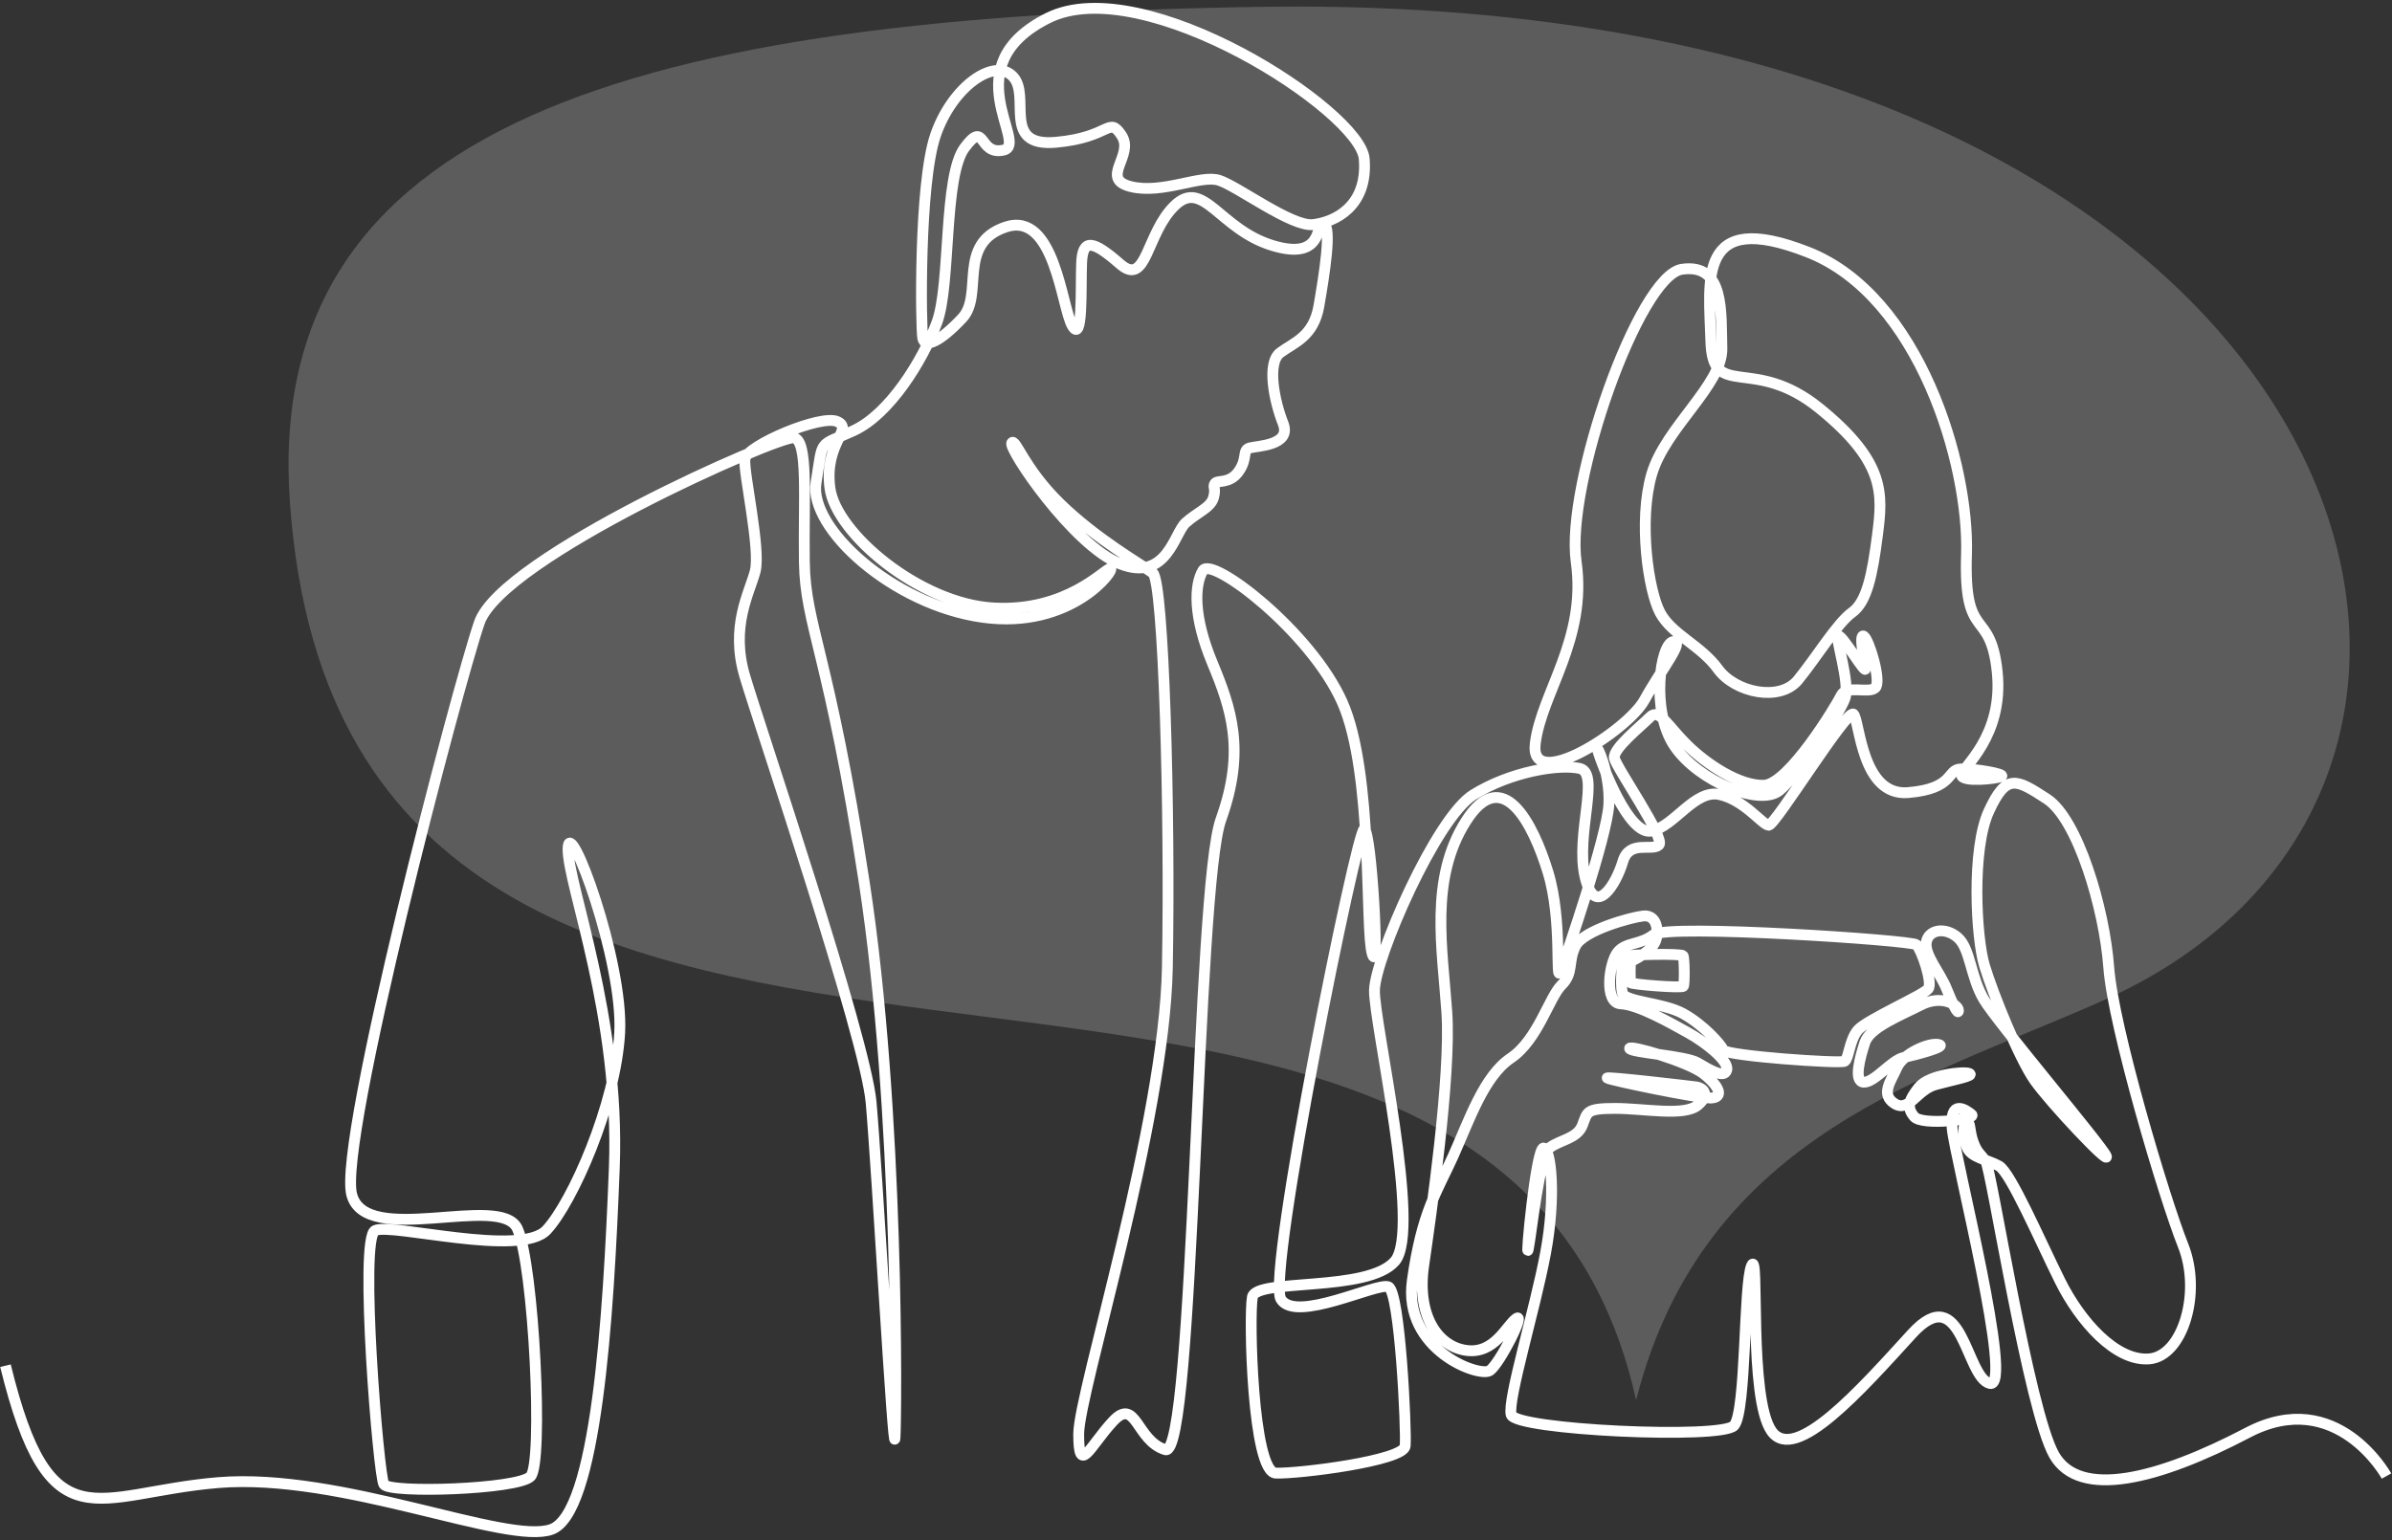
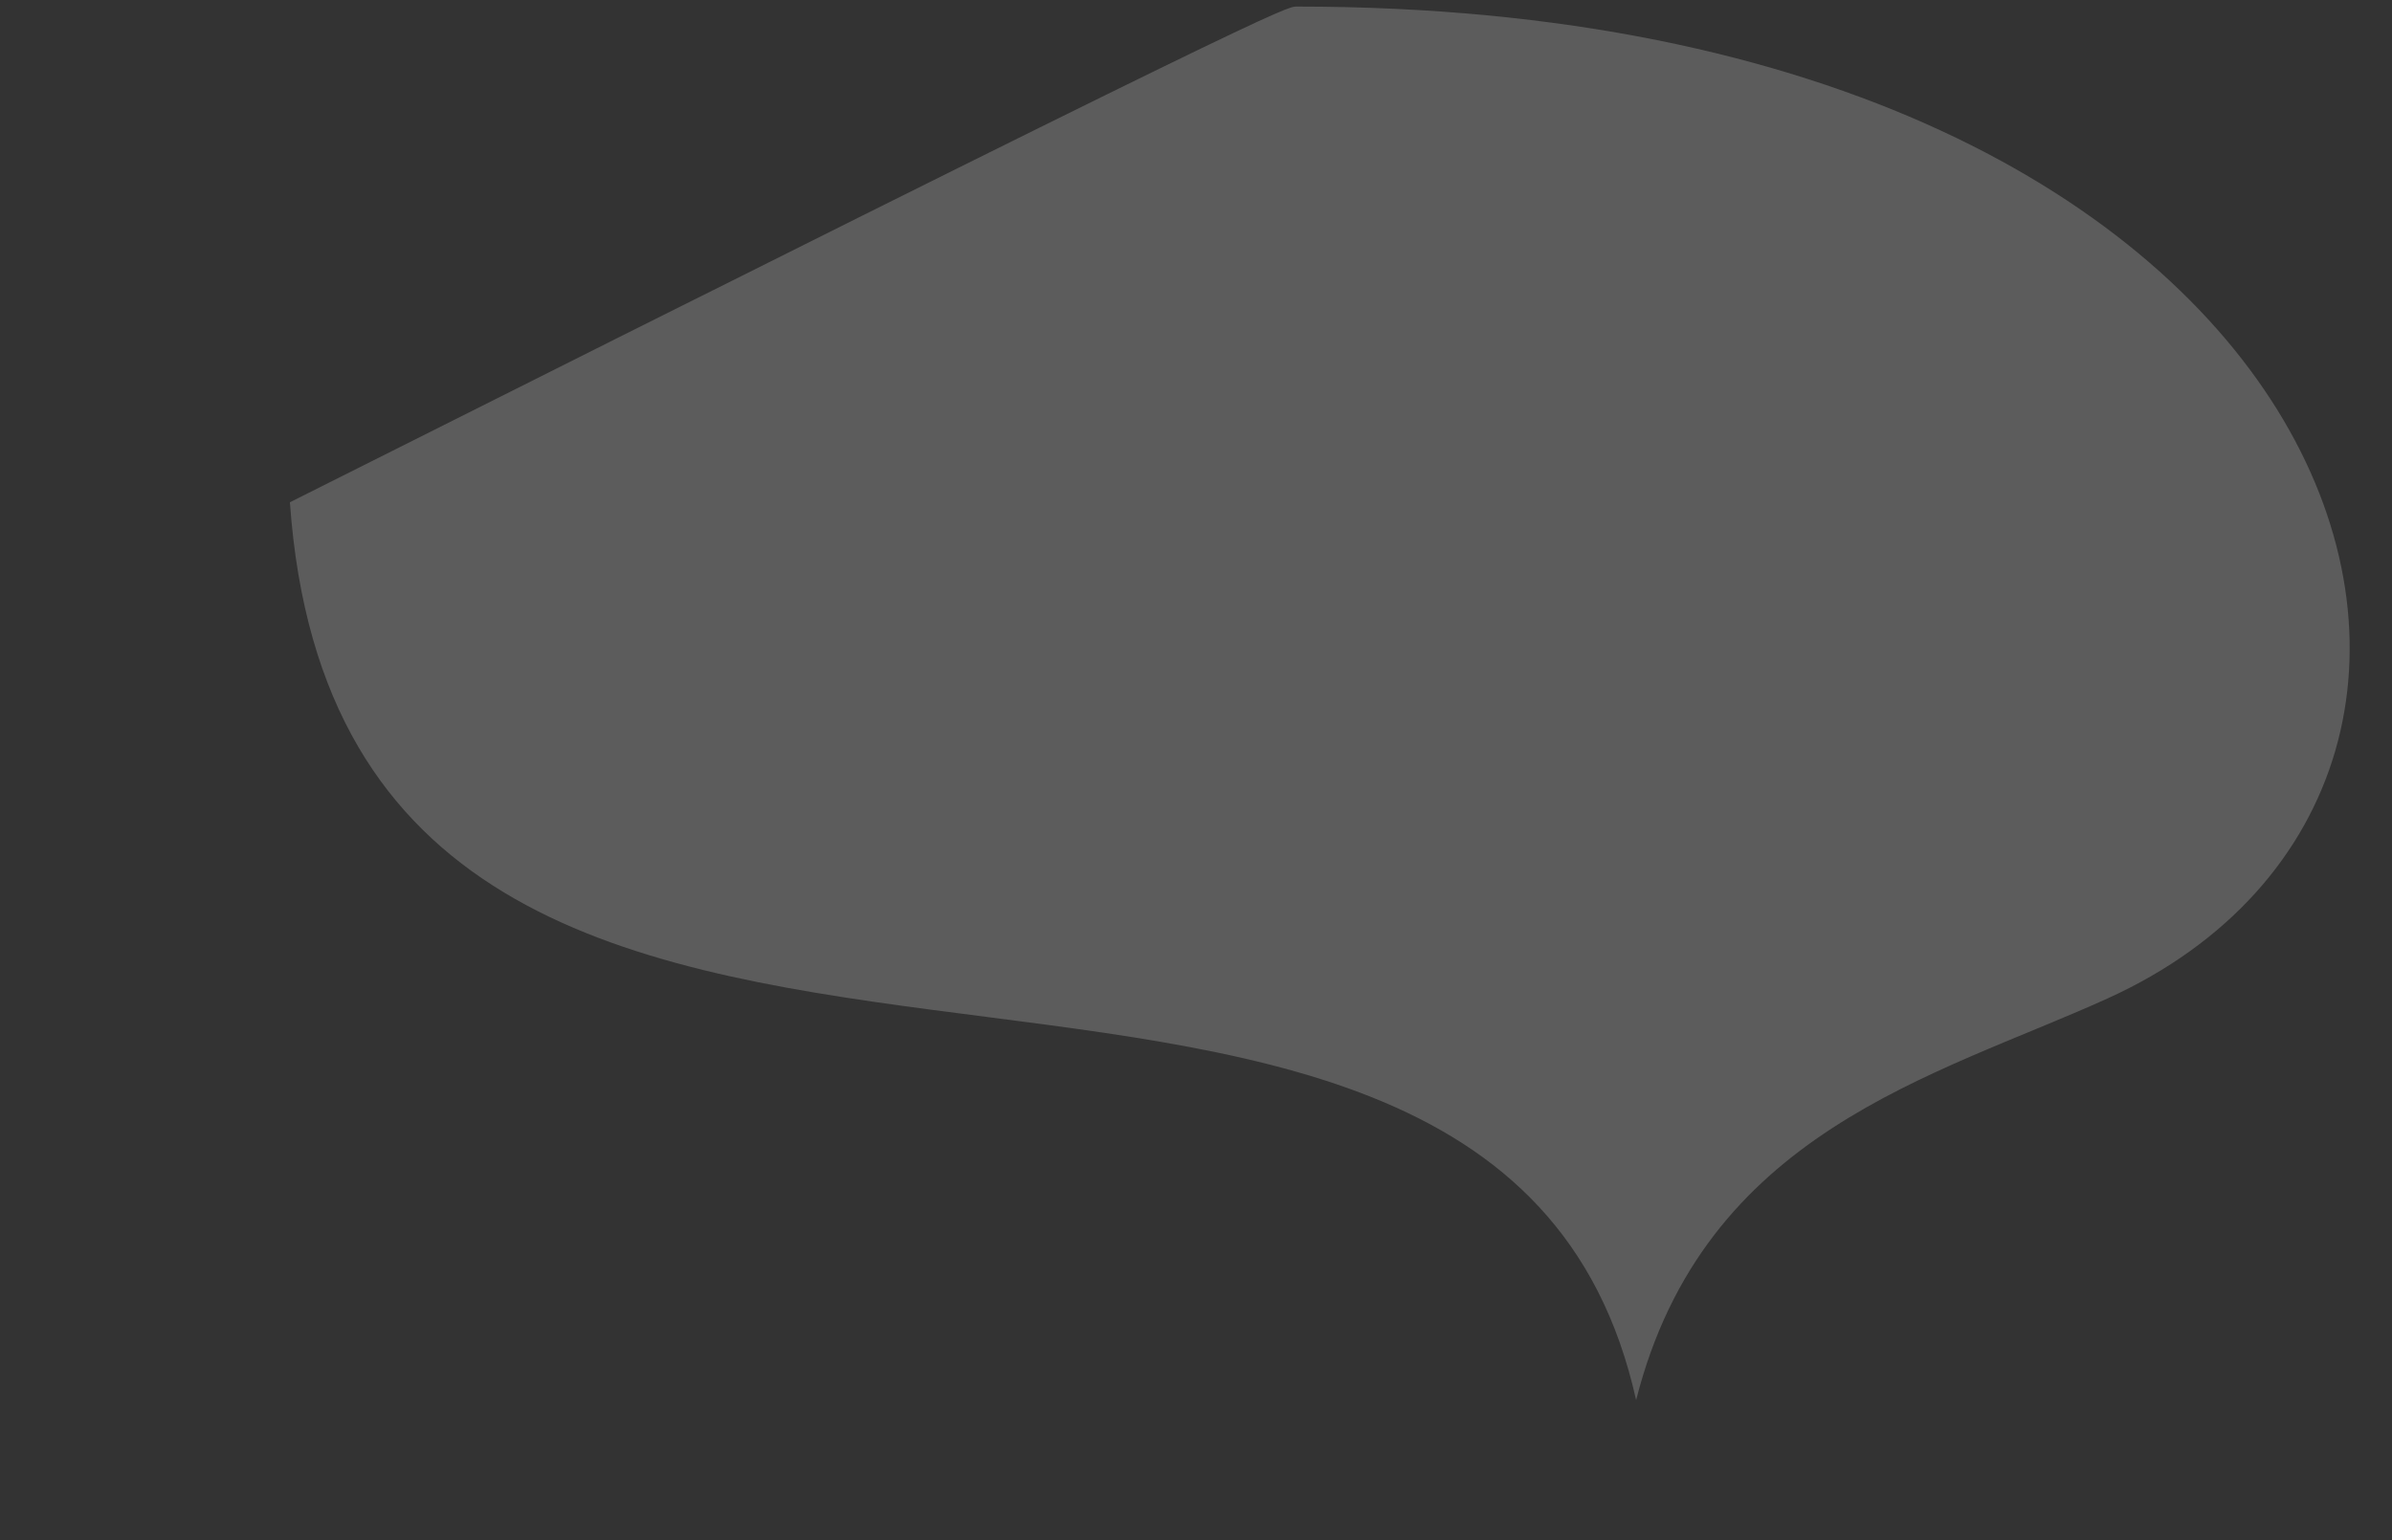
<svg xmlns="http://www.w3.org/2000/svg" width="441" height="284" viewBox="0 0 441 284" fill="none">
  <rect x="0" y="0" width="441" height="284" fill="#333333" stroke="none" />
-   <path d="M239.06 1.211C435.415 1.211 478.047 143.575 388.516 184.154C356.476 198.658 314.181 208.727 301.642 258.211C274.842 137.413 64.002 242.13 53.447 92.626C48.544 22.891 116.703 2.827 233.52 1.249C235.354 1.249 237.226 1.211 239.022 1.211" fill="white" fill-opacity="0.2" />
-   <path d="M439.989 272.21C439.989 272.21 430.826 255.59 414.386 264.214C397.946 272.839 383.393 276.522 378.722 268.346C374.05 260.172 367.133 215.659 366.1 214.176C365.067 212.694 364.505 212.626 363.764 210.537C363.023 208.449 363.338 206.876 362.619 206.966C361.9 207.056 361.832 209.572 362.619 211.547C363.405 213.524 366.414 213.838 368.548 215.028C370.681 216.218 376.116 228.817 379.799 236.229C383.482 243.64 390.041 251.097 396.239 250.602C402.438 250.108 405.941 238.34 402.482 229.671C399.024 221.002 389.591 189.381 388.782 178.42C387.974 167.461 383.033 151.02 377.373 147.337C371.713 143.654 369.916 142.576 366.682 149.584C363.448 156.591 364.302 172.896 365.874 178.106C367.446 183.317 372.252 195.175 375.127 199.262C378.001 203.349 389.006 215.028 388.332 213.231C387.659 211.434 368.21 188.482 365.739 184.304C363.268 180.127 363.268 174.917 360.932 172.895C358.597 170.873 355.497 171.457 355.138 173.793C354.779 176.129 357.698 179.408 358.866 182.327C360.034 185.247 361.067 187.358 361.067 186.325C361.067 185.292 357.923 183.405 354.15 185.337C350.378 187.268 344.717 189.469 343.819 192.254C342.921 195.039 341.664 199.531 343.64 199.576C345.616 199.621 348.715 195.533 350.916 195.039C353.117 194.545 359.226 192.973 357.384 192.614C355.543 192.254 350.827 194.366 349.748 196.836C348.67 199.307 346.619 201.807 349.285 203.514C351.949 205.221 353.387 200.968 356.846 200.025C360.304 199.082 364.078 198.423 363.089 197.974C362.101 197.525 355.603 198.183 353.747 200.549C351.89 202.914 351.471 204.232 352.908 205.938C354.346 207.645 364.587 206.448 363.509 205.549C362.431 204.651 359.377 202.555 359.916 208.125C360.455 213.694 371.355 256.216 366.863 255.138C362.372 254.06 361.832 235.733 352.49 245.975C343.147 256.216 330.93 270.05 326.617 263.942C322.305 257.833 324.416 230.03 322.934 233.398C321.452 236.767 321.991 260.348 319.7 262.909C317.41 265.469 279.275 263.717 278.601 260.887C277.928 258.057 282.958 241.663 284.934 231.152C286.911 220.642 285.953 211.778 284.575 211.718C283.197 211.658 281.161 233.218 281.761 230.344C282.359 227.469 283.797 213.065 285.743 211.628C287.69 210.191 290.774 209.982 291.732 207.526C292.69 205.071 292.331 204.412 297.751 204.412C303.171 204.412 310.568 205.939 313.053 203.783C315.539 201.627 313.652 200.578 312.814 200.459C311.976 200.339 295.865 198.453 296.314 198.813C296.763 199.172 312.904 202.556 315.389 202.496C317.875 202.436 317.006 200.31 314.101 198.034C311.196 195.758 300.266 192.614 300.446 193.362C300.626 194.111 310.777 194.709 312.964 195.997C315.15 197.285 317.935 198.992 318.353 197.315C318.773 195.638 314.46 192.254 311.226 190.457C307.993 188.661 302.003 185.247 298.829 185.127C295.655 185.006 296.674 177.52 298.231 175.604C299.788 173.688 302.304 174.346 304.879 172.37C307.454 170.394 352.431 173.388 353.33 174.226C354.228 175.064 356.384 181.234 355.485 182.371C354.587 183.51 344.092 188.12 342.519 189.963C340.947 191.804 340.857 195.218 340.094 195.712C339.33 196.206 318.219 194.724 317.725 193.646C317.231 192.567 314.131 189.065 310.359 186.953C306.586 184.842 299.422 184.82 299.084 183.046C298.747 181.272 299.039 176.87 299.623 176.421C300.207 175.972 310.022 175.837 310.29 176.242C310.56 176.646 310.605 181.474 310.358 181.879C310.111 182.283 300.589 181.542 300.589 181.205C300.589 180.869 300.432 177.433 300.746 177.275C301.06 177.117 304.856 175.343 305.35 173.165C305.844 170.986 305.171 168.695 302.97 168.92C300.769 169.144 291.965 171.548 290.483 174.422C289.001 177.297 290.176 179.438 287.9 181.654C285.625 183.87 283.525 191.776 278.541 195.13C273.557 198.484 270.862 206.629 267.928 213.157C264.993 219.685 262.178 223.338 260.381 236.155C258.585 248.971 272.838 254.122 274.695 252.744C276.551 251.366 281.343 241.904 279.546 243.161C277.749 244.419 275.533 249.809 270.262 249.03C264.992 248.252 261.159 242.503 262.477 233.399C263.795 224.296 267.552 198.364 266.744 186.64C265.935 174.917 263.51 162.116 270.248 151.469C276.985 140.824 282.599 151.739 285.384 160.812C288.169 169.885 286.642 181.923 287.72 179.049C288.799 176.174 296.254 154.344 296.614 148.415C296.973 142.486 294.008 136.467 294.637 138.622C295.266 140.778 300.207 154.074 304.43 153.266C308.652 152.457 312.425 145.54 317.006 146.528C321.587 147.516 324.912 152.098 326.08 152.187C327.247 152.277 340.543 130.627 341.711 131.705C342.879 132.784 343.148 146.887 351.772 146.169C360.396 145.45 358.869 141.902 361.474 141.812C364.079 141.722 369.694 142.71 369.02 143.159C368.346 143.608 361.654 144.327 361.654 142.935C361.654 141.542 369.47 135.927 368.212 123.889C366.954 111.852 362.012 118.679 362.552 102.239C363.091 85.8 353.928 54.582 333.311 46.497C312.694 38.412 315.119 51.753 315.419 62.892C315.718 74.032 323.144 65.347 335.422 75.29C347.699 85.232 347.1 91.16 346.142 98.646C345.184 106.132 344.166 111.014 341.441 112.959C338.716 114.906 334.793 121.374 331.469 125.417C328.146 129.459 319.91 127.753 316.736 123.38C313.562 119.008 308.232 117.032 306.076 113.02C303.92 109.007 302.003 96.071 304.519 87.446C307.034 78.822 317.635 70.917 317.455 64.209C317.276 57.502 317.994 48.518 310.089 49.656C302.183 50.795 288.574 89.348 290.595 103.632C292.616 117.916 284.216 127.753 283.049 137.095C281.881 146.437 300.117 134.67 303.171 129.1C306.226 123.53 310.807 117.96 308.471 118.32C306.135 118.679 304.249 131.076 308.741 137.634C313.233 144.191 324.522 148.713 328.055 145.779C331.588 142.844 339.195 131.644 340.153 128.77C341.111 125.895 338.326 117.72 338.925 117.301C339.524 116.882 344.075 124.638 343.896 123.291C343.717 121.943 342.668 116.733 343.626 117.332C344.584 117.931 346.95 125.747 345.723 126.854C344.496 127.962 340.423 126.256 339.464 128.232C338.506 130.208 329.732 144.702 325.181 144.821C320.629 144.941 314.64 140.929 311.046 137.395C307.453 133.862 305.896 130.538 304.219 132.23C302.542 133.922 297.332 138.054 297.631 139.791C297.93 141.528 307.154 154.644 305.836 155.842C304.518 157.039 300.386 154.824 299.188 158.896C297.99 162.969 294.098 169.556 292.24 161.771C290.384 153.985 295.115 142.546 291.222 141.708C287.329 140.869 278.526 142.306 271.638 146.558C264.751 150.811 253.536 176.668 253.402 182.597C253.267 188.526 262.16 226.796 257.174 232.59C252.188 238.384 231.571 235.689 230.898 239.193C230.224 242.697 230.898 271.533 235.21 271.668C239.522 271.803 258.792 269.378 259.061 266.682C259.331 263.987 258.118 238.114 255.962 237.306C253.806 236.498 238.849 244.044 236.153 239.597C233.458 235.149 250.197 152.667 251.515 152.906C252.832 153.146 254.389 180.396 253.012 175.963C251.634 171.532 253.266 142.575 247.471 129.504C241.677 116.434 223.396 102.509 221.779 105.204C220.162 107.9 219.983 113.738 223.486 122.184C226.989 130.628 229.685 138.353 225.103 151.11C220.521 163.867 220.252 268.973 214.861 267.356C209.471 265.739 209.471 257.474 205.159 262.146C200.847 266.817 198.871 272.207 198.871 264.481C198.871 256.756 214.682 206.987 215.22 178.42C215.759 149.853 214.547 107.137 212.525 105.654C210.504 104.172 202.225 99.486 195.456 92.898C188.689 86.31 187.191 80.621 186.533 81.698C185.874 82.776 197.851 100.563 206.476 103.977C215.1 107.392 216.477 98.348 218.574 96.431C220.67 94.515 223.17 93.661 223.709 91.82C224.248 89.978 223.53 89.888 223.979 89.17C224.428 88.451 226.674 89.349 228.381 86.923C230.087 84.498 228.965 83.016 230.403 82.611C231.84 82.206 238.173 82.162 236.556 78.074C234.939 73.987 233.502 66.935 236.018 65.048C238.533 63.161 242.171 62.128 243.159 56.423C244.147 50.719 245.585 41.825 244.013 41.242C242.441 40.657 244.418 48.249 234.625 45.284C224.833 42.32 221.869 32.797 216.569 37.918C211.269 43.039 211.448 53.01 206.507 48.698C201.567 44.386 199.59 43.847 199.41 48.519C199.231 53.191 199.68 63.431 197.704 60.107C195.727 56.784 194.47 38.817 185.396 41.871C176.322 44.925 181.443 54.358 177.401 58.67C173.358 62.982 170.484 64.329 170.124 62.353C169.765 60.376 169.406 33.965 172.46 24.981C175.515 15.998 183.33 10.518 186.744 14.111C190.158 17.705 184.498 27.138 194.65 26.239C204.802 25.34 204.352 21.298 206.777 24.981C209.203 28.664 202.645 32.976 208.484 34.414C214.323 35.852 221.33 32.168 224.744 33.246C228.158 34.325 238.129 41.871 242.082 41.421C246.035 40.972 252.233 38.097 251.515 29.293C250.796 20.49 210.82 -5.473 193.212 3.331C175.605 12.135 189.798 26.598 185.038 27.676C180.276 28.755 181.804 21.927 177.851 27.227C173.898 32.527 175.336 52.471 172.73 59.478C170.124 66.486 164.016 76.367 157.369 79.421C150.721 82.476 151.799 80.679 150.452 89.034C149.105 97.388 164.556 111.492 181.086 113.828C197.615 116.164 205.79 104.8 204.712 104.845C203.634 104.89 196.717 112.886 183.152 112.121C169.587 111.358 154.135 98.377 153.012 90.022C151.889 81.668 157.414 79.197 154.405 77.76C151.395 76.323 137.651 82.207 137.336 84.633C137.022 87.058 140.3 101.342 139.223 105.385C138.144 109.427 134.598 115.536 137.315 124.699C140.031 133.862 159.525 191.266 160.603 203.304C161.681 215.342 164.735 269.422 165.005 265.2C165.274 260.978 165.813 205.101 159.345 162.789C152.877 120.477 148.475 115.447 148.295 103.678C148.115 91.909 149.081 81.196 146.348 80.74C143.616 80.284 92.508 102.779 88.376 114.818C84.243 126.855 62.324 210.401 64.839 220.283C67.354 230.165 92.328 219.924 95.382 226.572C98.437 233.22 100.233 269.902 97.808 272.297C95.382 274.692 71.756 275.442 70.767 273.735C69.779 272.029 66.186 228.368 69.15 226.931C72.114 225.494 96.01 231.963 100.772 226.842C105.533 221.721 113.528 203.665 114.247 190.459C114.966 177.253 104.814 149.853 104.725 156.501C104.635 163.15 114.337 187.315 113.259 215.343C112.18 243.371 109.89 279.08 101.67 282.045C93.45 285.009 62.996 271.534 40.223 273.42C17.449 275.307 9.23 285.413 1.01 251.86" stroke="white" stroke-width="2" stroke-miterlimit="10" />
+   <path d="M239.06 1.211C435.415 1.211 478.047 143.575 388.516 184.154C356.476 198.658 314.181 208.727 301.642 258.211C274.842 137.413 64.002 242.13 53.447 92.626C235.354 1.249 237.226 1.211 239.022 1.211" fill="white" fill-opacity="0.2" />
</svg>